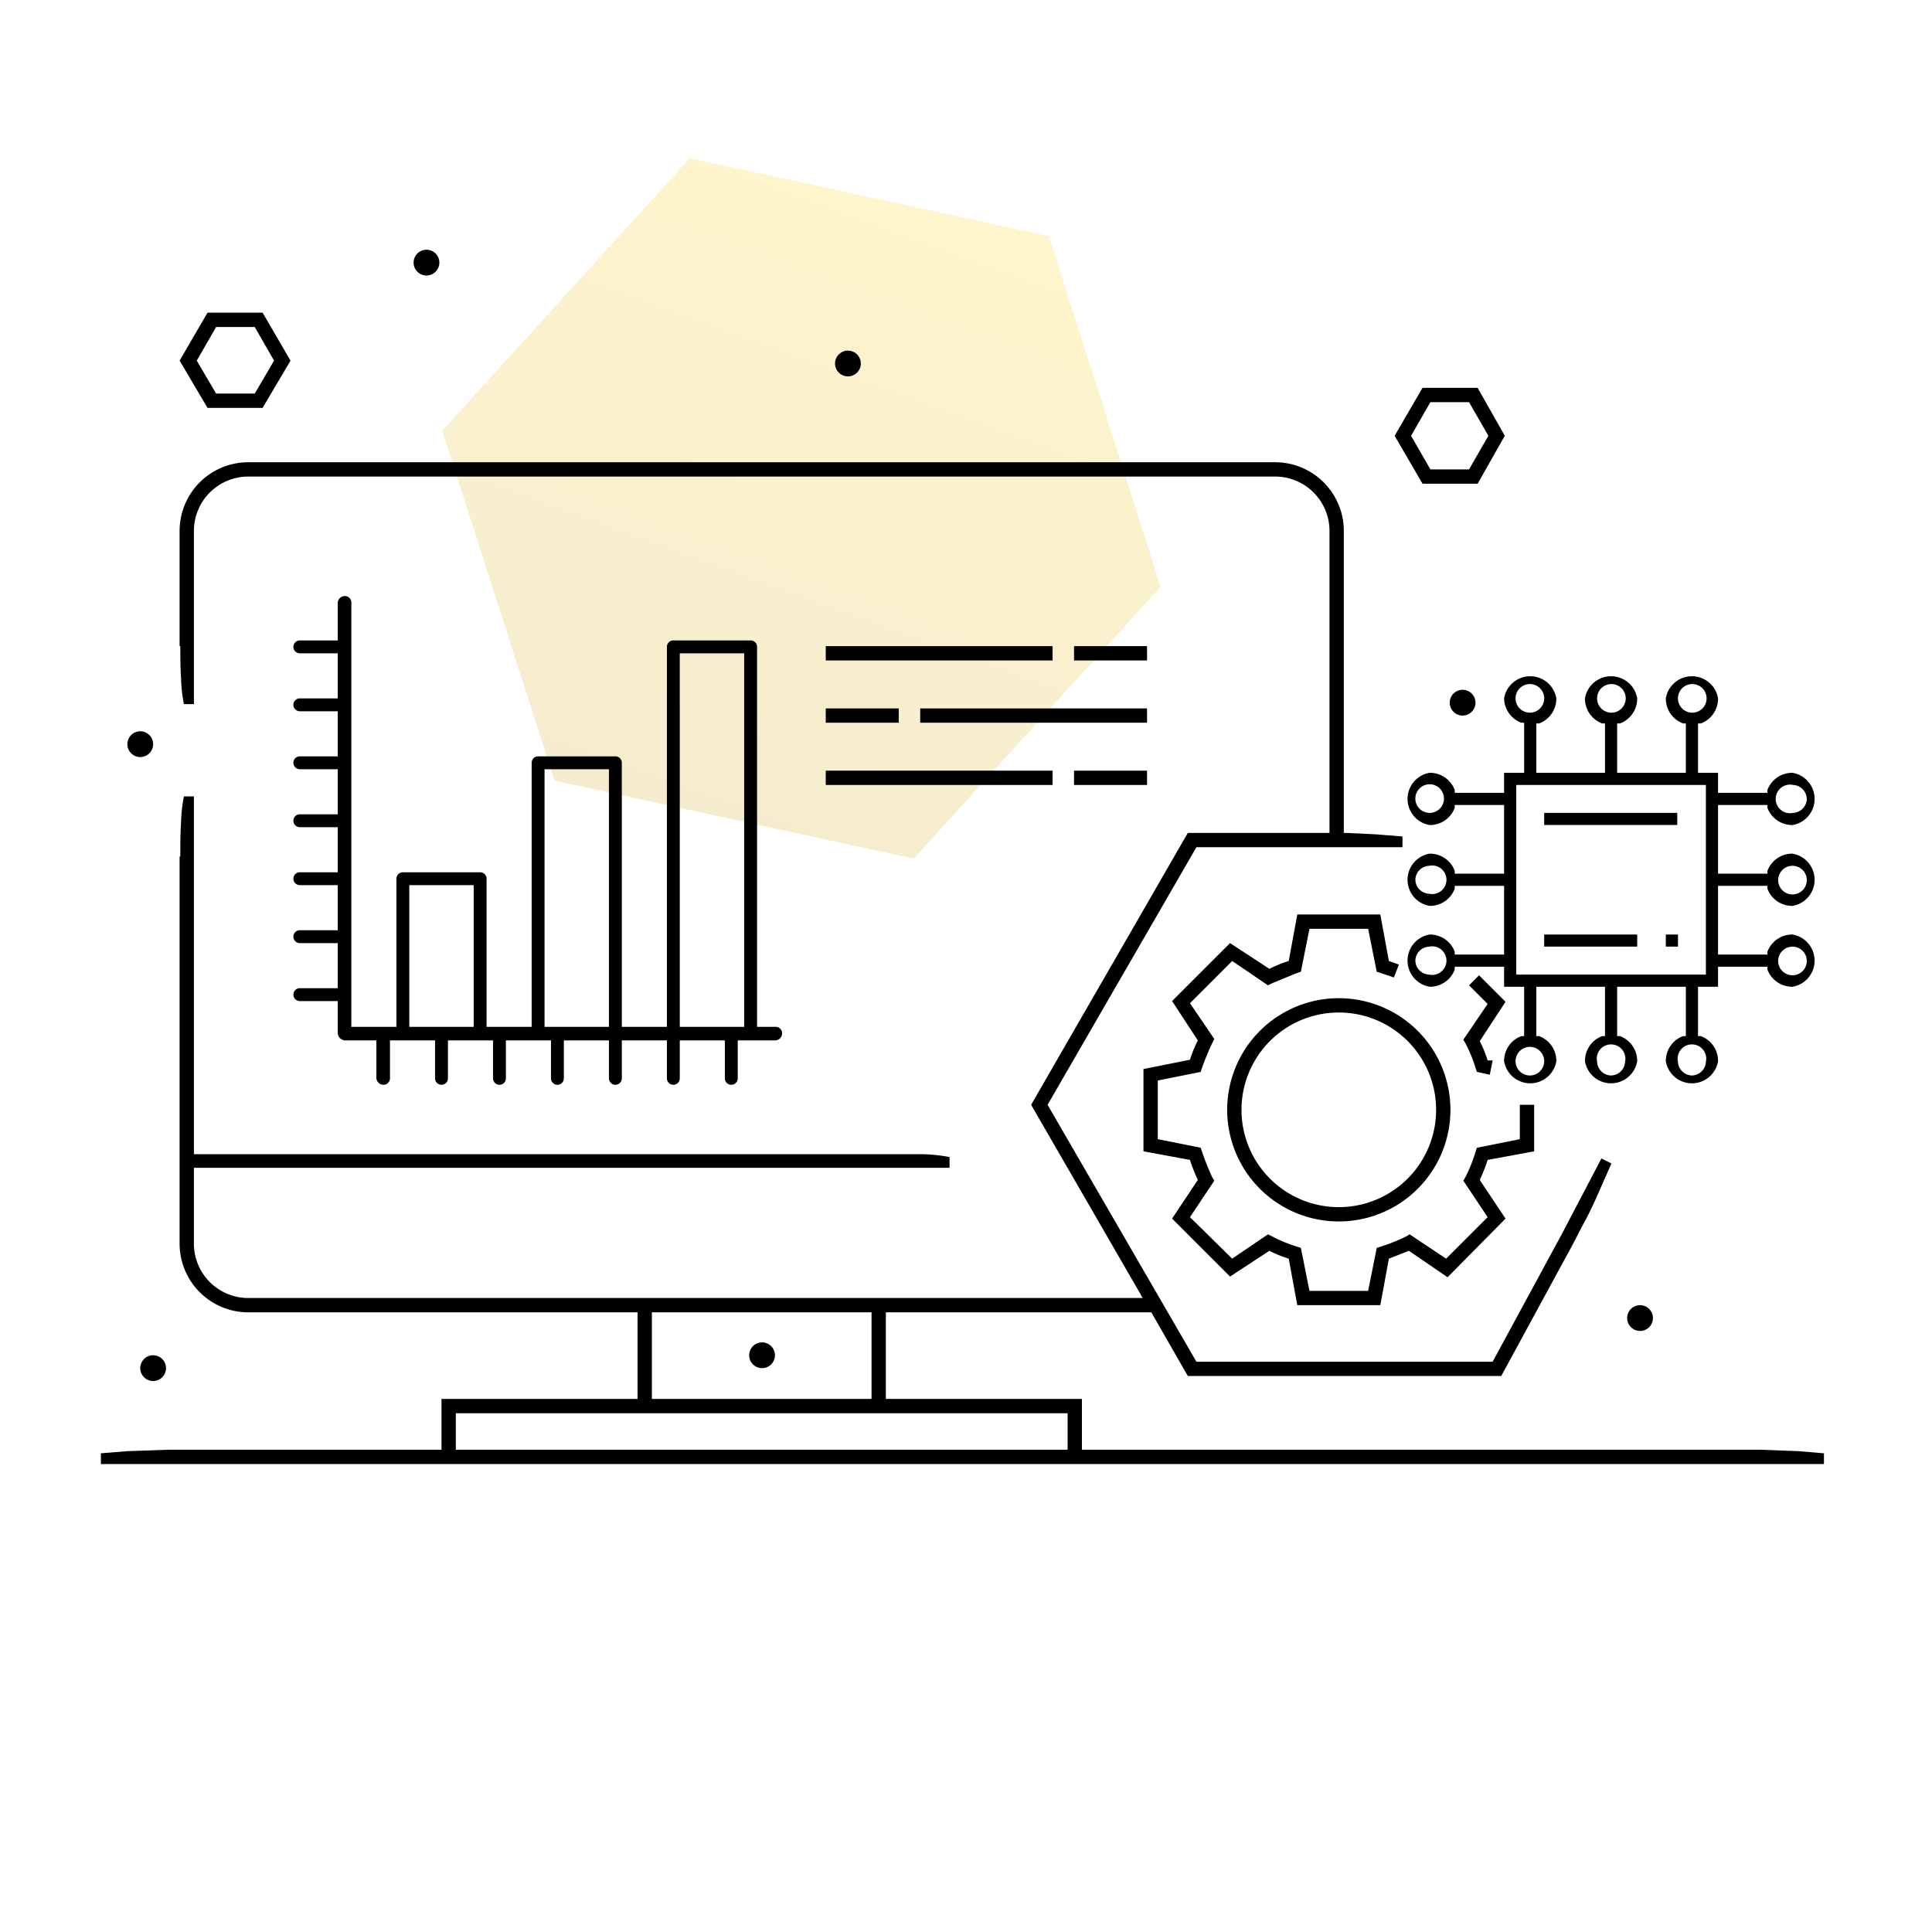
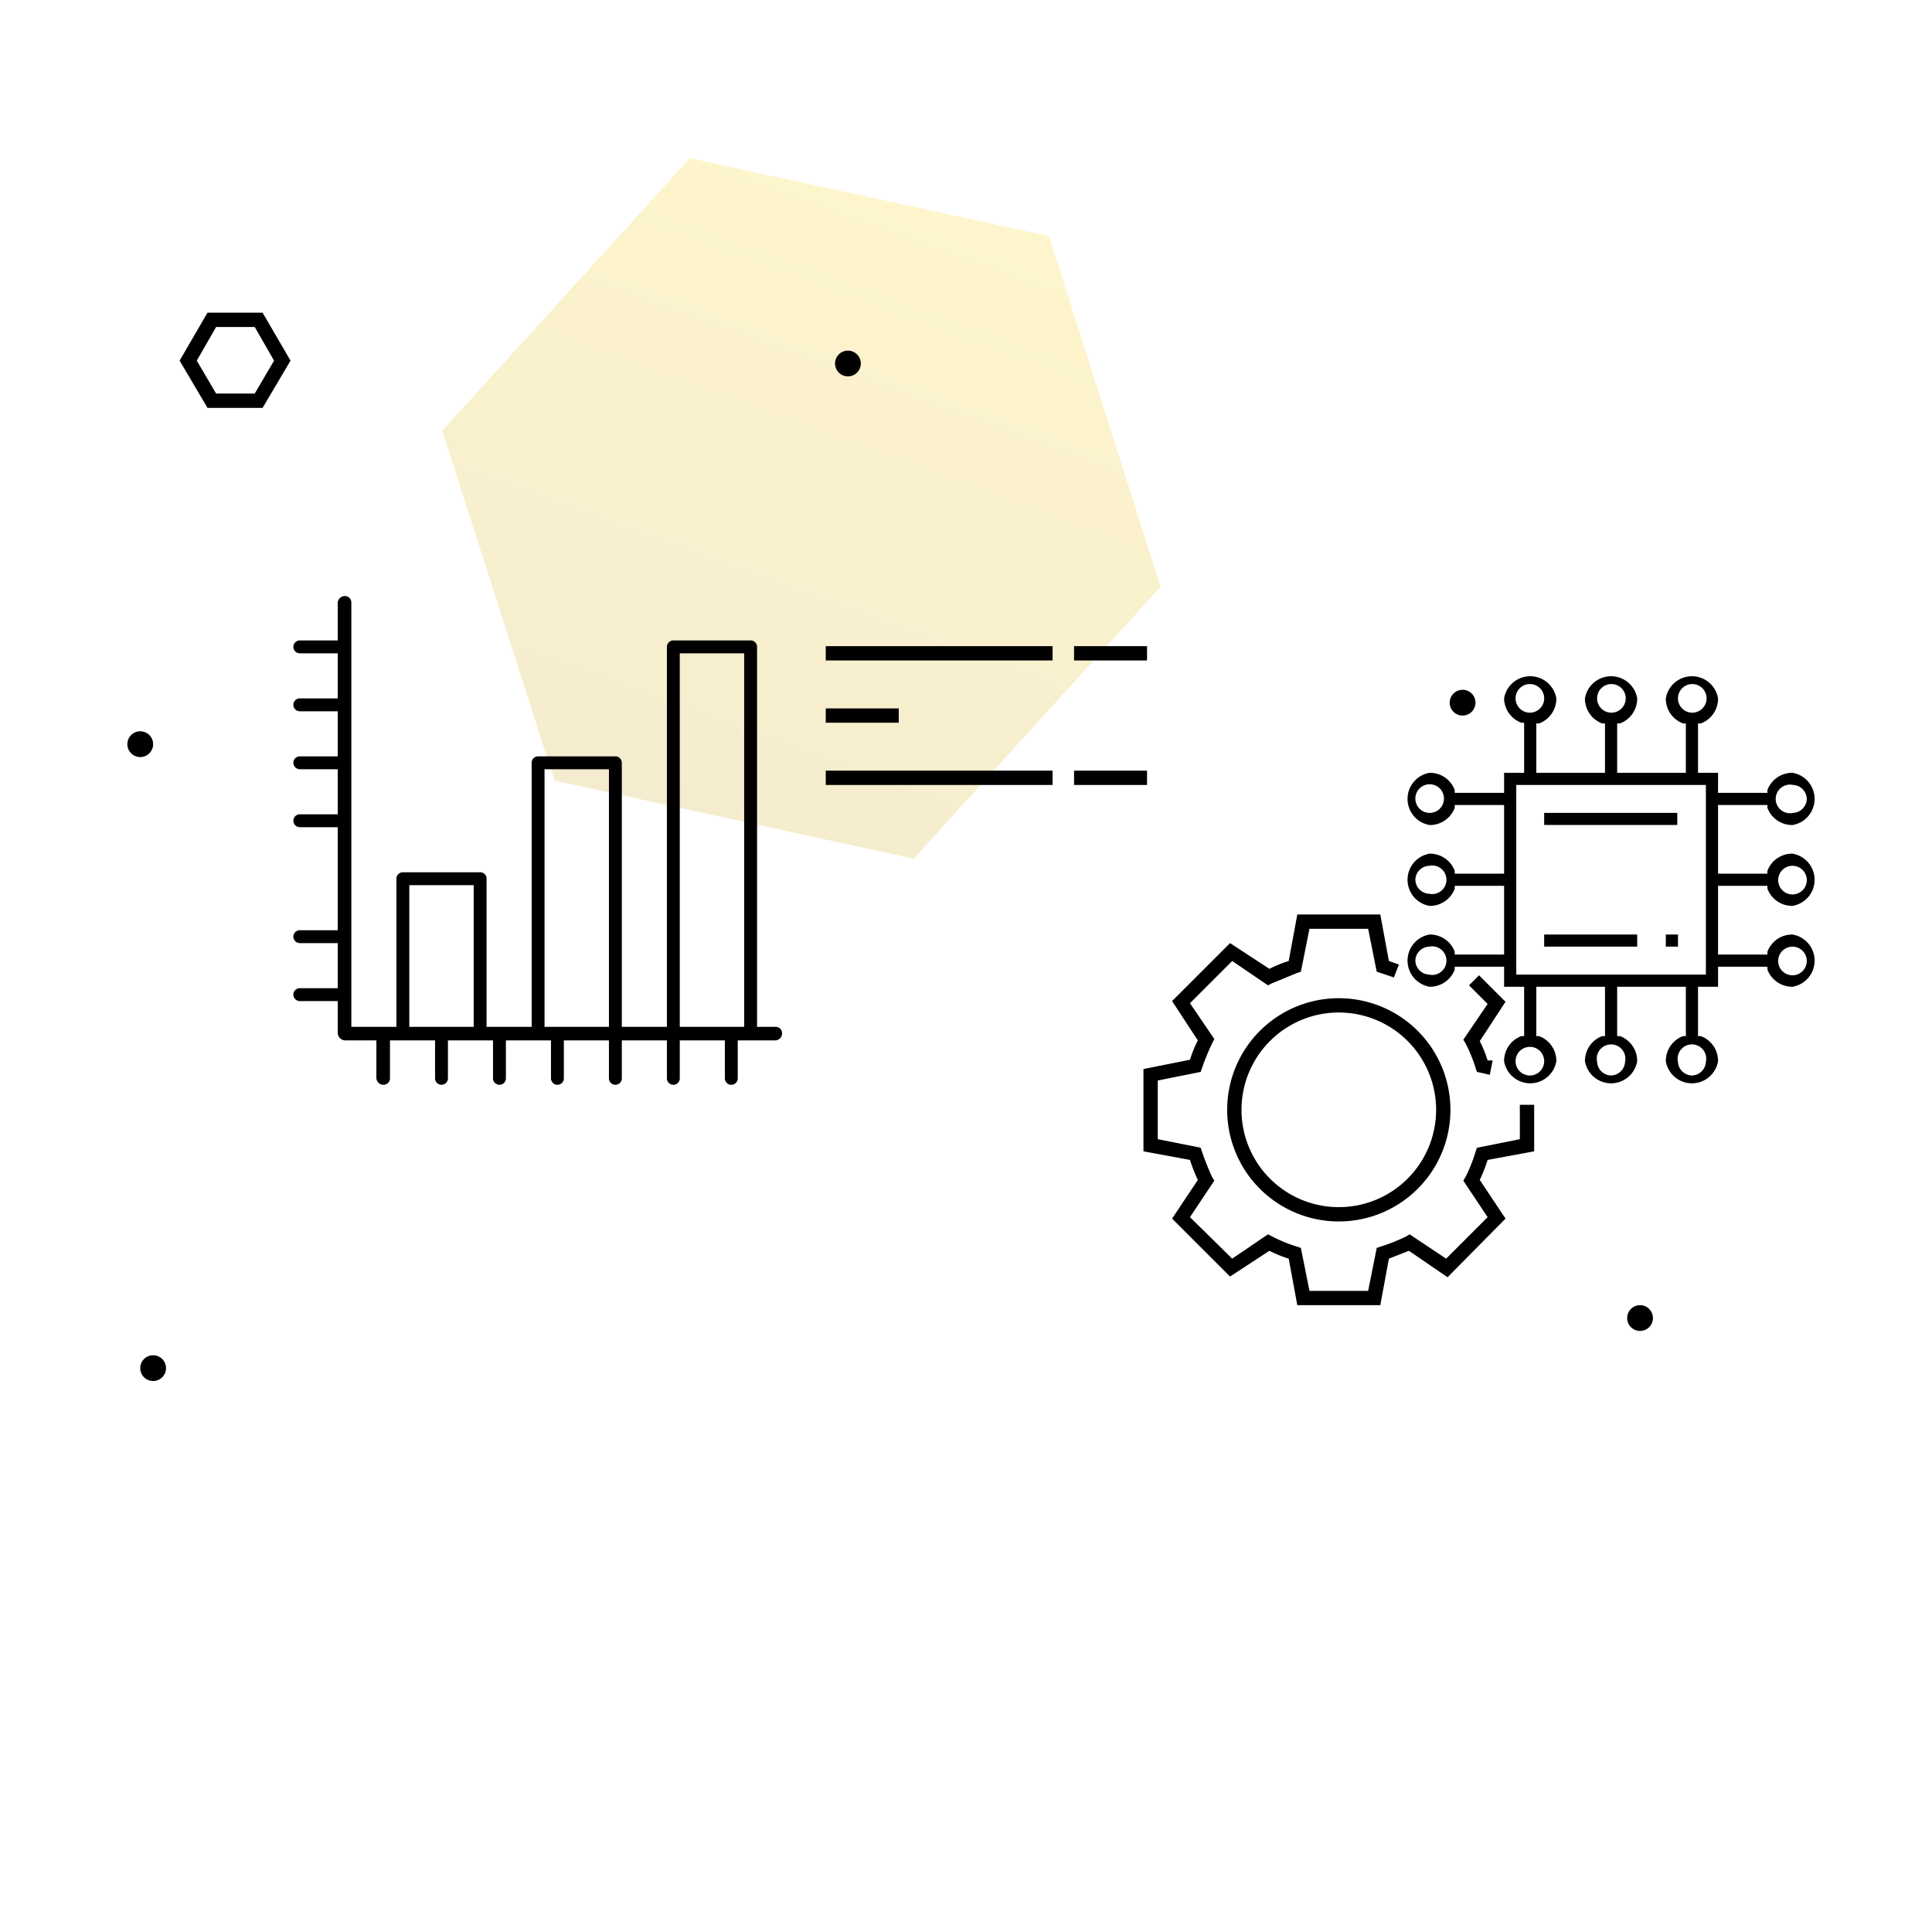
<svg xmlns="http://www.w3.org/2000/svg" id="Ebene_1" data-name="Ebene 1" viewBox="0 0 270 270">
  <defs>
    <style>.cls-1{opacity:0.2;fill:url(#Unbenannter_Verlauf_11);}</style>
    <linearGradient id="Unbenannter_Verlauf_11" x1="95.76" y1="115.76" x2="128.29" y2="26.39" gradientUnits="userSpaceOnUse">
      <stop offset="0" stop-color="#cca00d" />
      <stop offset="1" stop-color="#face00" />
    </linearGradient>
  </defs>
  <title>TBW_SP</title>
  <polygon class="cls-1" points="127.7 120 77.5 109.1 61.8 60.2 96.4 22.1 146.6 33 162.2 82 127.7 120" />
-   <path d="M251.3,202.8l-5.4-.2H151.2v-7.1H123.8V183.4h37.1l5.1,8.9h43.8l10-18.4,1.4-2.7c1-1.8,1.8-3.6,2.5-5.2s1.2-2.7,1.5-3.4l-1.4-.7-5.5,10.5-9.7,17.9H167.2l-20.8-35.9,20.8-36H196v-1.5l-3.7-.3-4.2-.2h-.3V74.2a9.6,9.6,0,0,0-9.6-9.6H34.7a9.6,9.6,0,0,0-9.6,9.6V90.3h.1c0,1.5,0,3,.1,4.4a21.5,21.5,0,0,0,.4,3.7h1.4V90.3h0V74.2a7.6,7.6,0,0,1,7.6-7.6H178.2a7.6,7.6,0,0,1,7.6,7.6v42.2H166l-21.9,38,15.6,27H34.7a7.6,7.6,0,0,1-7.6-7.6V163.2H132.7v-1.5a23,23,0,0,0-3.8-.4H27.1V119.7h0v-8.4H25.7a21.5,21.5,0,0,0-.4,3.7c-.1,1.5-.1,3-.1,4.7h-.1v54.1a9.6,9.6,0,0,0,9.6,9.6H89.1v12.1H61.7v7.1H23.6l-5.8.2-3.7.3v1.5H254.9v-1.5ZM91.1,183.4h30.7v12.1H91.1ZM63.7,202.6v-5.1h85.5v5.1Z" />
  <rect x="150.1" y="90.3" width="10.2" height="2" />
  <rect x="115.4" y="90.3" width="31.7" height="2" />
  <rect x="115.4" y="99" width="10.2" height="2" />
-   <rect x="128.6" y="99" width="31.7" height="2" />
  <rect x="150.1" y="107.7" width="10.2" height="2" />
  <rect x="115.4" y="107.7" width="31.7" height="2" />
  <path d="M171.5,155.1a15.6,15.6,0,1,0,15.6-15.6A15.6,15.6,0,0,0,171.5,155.1Zm29.2,0a13.6,13.6,0,1,1-13.6-13.6A13.6,13.6,0,0,1,200.7,155.1Z" />
  <path d="M204.8,145.8a20.2,20.2,0,0,1,1.4,3.4l.2.6,1.8.4.4-2h-.7a16.9,16.9,0,0,0-1.1-2.7l3.6-5.5-3.7-3.7-1.4,1.4,2.6,2.6-3.4,5Z" />
  <path d="M214.4,160.9v-6.5h-2v4.8l-6,1.2-.2.6a21.3,21.3,0,0,1-1.4,3.5l-.3.5,3.4,5.1-5.8,5.8-5.1-3.4-.5.3a25.5,25.5,0,0,1-3.5,1.4l-.6.2-1.2,6H183l-1.2-6-.6-.2a20.2,20.2,0,0,1-3.4-1.4l-.6-.3-5,3.4-5.9-5.8,3.4-5.1-.3-.5A36.5,36.5,0,0,1,168,161l-.2-.6-6-1.2V151l6-1.2.2-.6a34.5,34.5,0,0,1,1.4-3.4l.3-.6-3.4-5,5.9-5.9,5,3.4.6-.3,3.4-1.4.6-.2,1.2-6h8.2l1.2,6,.6.2,1.8.6.7-1.8-1.4-.5-1.2-6.5H181.3l-1.2,6.5a16.9,16.9,0,0,0-2.7,1.1l-5.5-3.6-8.1,8.1,3.6,5.5a16.9,16.9,0,0,0-1.1,2.7l-6.5,1.3v11.5l6.5,1.2a23.3,23.3,0,0,0,1.1,2.8l-3.6,5.4,8.1,8.1,5.5-3.6a16.9,16.9,0,0,0,2.7,1.1l1.2,6.5h11.6l1.2-6.5,2.8-1.1,5.4,3.7,8.1-8.2-3.6-5.4a23.3,23.3,0,0,0,1.1-2.8Z" />
-   <path d="M41.9,138.1a.9.9,0,1,0,0,1.8h5.3v4.5a1.1,1.1,0,0,0,1,1h4.4v5.3a1,1,0,0,0,1,.9.9.9,0,0,0,.9-.9v-5.3h6.3v5.3a.9.9,0,0,0,1.8,0v-5.3h6.3v5.3a.9.9,0,1,0,1.8,0v-5.3H77v5.3a.9.9,0,1,0,1.8,0v-5.3h6.3v5.3a.9.9,0,0,0,1.8,0v-5.3h6.3v5.3a.9.9,0,1,0,1.8,0v-5.3h6.3v5.3a.9.9,0,1,0,1.8,0v-5.3h5.3a1,1,0,0,0,.9-1,.9.9,0,0,0-.9-.9h-2.6V90.4a.9.9,0,0,0-.9-.9H94.1a.9.9,0,0,0-.9.9v53.1H86.9V106.6a.9.9,0,0,0-.9-.9H75.2a.9.9,0,0,0-.9.9v36.9H68V122.8a.9.9,0,0,0-.9-.9H56.3a.9.9,0,0,0-.9.9v20.7H49.1V84.2a.9.9,0,0,0-.9-.9,1,1,0,0,0-1,.9v5.3H41.9a.9.9,0,0,0,0,1.8h5.3v6.3H41.9a.9.9,0,1,0,0,1.8h5.3v6.3H41.9a.9.9,0,1,0,0,1.8h5.3v6.3H41.9a.9.9,0,0,0,0,1.8h5.3v6.3H41.9a.9.9,0,1,0,0,1.8h5.3V130H41.9a.9.9,0,1,0,0,1.8h5.3v6.3ZM95,91.3h9v52.2H95ZM76.1,107.5h9v36h-9ZM57.2,123.7h9v19.8h-9Z" />
+   <path d="M41.9,138.1a.9.9,0,1,0,0,1.8h5.3v4.5a1.1,1.1,0,0,0,1,1h4.4v5.3a1,1,0,0,0,1,.9.9.9,0,0,0,.9-.9v-5.3h6.3v5.3a.9.9,0,0,0,1.8,0v-5.3h6.3v5.3a.9.9,0,1,0,1.8,0v-5.3H77v5.3a.9.9,0,1,0,1.8,0v-5.3h6.3v5.3a.9.9,0,0,0,1.8,0v-5.3h6.3v5.3a.9.9,0,1,0,1.8,0v-5.3h6.3v5.3a.9.9,0,1,0,1.8,0v-5.3h5.3a1,1,0,0,0,.9-1,.9.9,0,0,0-.9-.9h-2.6V90.4a.9.9,0,0,0-.9-.9H94.1a.9.9,0,0,0-.9.9v53.1H86.9V106.6a.9.9,0,0,0-.9-.9H75.2a.9.9,0,0,0-.9.9v36.9H68V122.8a.9.9,0,0,0-.9-.9H56.3a.9.9,0,0,0-.9.9v20.7H49.1V84.2a.9.9,0,0,0-.9-.9,1,1,0,0,0-1,.9v5.3H41.9a.9.9,0,0,0,0,1.8h5.3v6.3H41.9a.9.9,0,1,0,0,1.8h5.3v6.3H41.9a.9.9,0,1,0,0,1.8h5.3v6.3H41.9a.9.9,0,0,0,0,1.8h5.3v6.3H41.9h5.3V130H41.9a.9.9,0,1,0,0,1.8h5.3v6.3ZM95,91.3h9v52.2H95ZM76.1,107.5h9v36h-9ZM57.2,123.7h9v19.8h-9Z" />
  <path d="M212.6,101h.4V108h-2.8v2.8h-6.9v-.4a3.7,3.7,0,0,0-3.5-2.4,3.7,3.7,0,0,0,0,7.3,3.7,3.7,0,0,0,3.5-2.4v-.4h6.9v9.6h-6.9v-.4a3.7,3.7,0,0,0-3.5-2.4,3.7,3.7,0,0,0,0,7.3,3.7,3.7,0,0,0,3.5-2.4v-.4h6.9v9.6h-6.9V133a3.7,3.7,0,0,0-3.5-2.4,3.7,3.7,0,0,0,0,7.3,3.7,3.7,0,0,0,3.5-2.4v-.4h6.9v2.8H213v6.9h-.4a3.7,3.7,0,0,0-2.4,3.5,3.7,3.7,0,0,0,7.3,0,3.7,3.7,0,0,0-2.4-3.5h-.4v-6.9h9.6v6.9h-.4a3.7,3.7,0,0,0-2.4,3.5,3.7,3.7,0,0,0,7.3,0,3.7,3.7,0,0,0-2.4-3.5H226v-6.9h9.6v6.9h-.4a3.7,3.7,0,0,0-2.4,3.5,3.7,3.7,0,0,0,7.3,0,3.7,3.7,0,0,0-2.4-3.5h-.4v-6.9h2.8v-2.8H247v.4a3.7,3.7,0,0,0,3.5,2.4,3.7,3.7,0,0,0,0-7.3,3.7,3.7,0,0,0-3.5,2.4v.4h-6.9v-9.6H247v.4a3.7,3.7,0,0,0,3.5,2.4,3.7,3.7,0,0,0,0-7.3,3.7,3.7,0,0,0-3.5,2.4v.4h-6.9v-9.6H247v.4a3.7,3.7,0,0,0,3.5,2.4,3.7,3.7,0,0,0,0-7.3,3.7,3.7,0,0,0-3.5,2.4v.4h-6.9V108h-2.8v-6.9h.4a3.7,3.7,0,0,0,2.4-3.5,3.7,3.7,0,0,0-7.3,0,3.7,3.7,0,0,0,2.4,3.5h.4V108H226v-6.9h.4a3.7,3.7,0,0,0,2.4-3.5,3.7,3.7,0,0,0-7.3,0,3.7,3.7,0,0,0,2.4,3.5h.4V108h-9.6v-6.9h.4a3.7,3.7,0,0,0,2.4-3.5,3.7,3.7,0,0,0-7.3,0A3.7,3.7,0,0,0,212.6,101Zm-12.9,12.6a2,2,0,0,1-1.9-1.9,2,2,0,1,1,1.9,1.9Zm0,11.3a2,2,0,0,1-1.9-2,2,2,0,0,1,1.9-1.9,2,2,0,1,1,0,3.9Zm0,11.3a2,2,0,0,1-1.9-2,2,2,0,0,1,1.9-1.9,2,2,0,1,1,0,3.9Zm50.9-3.9a2,2,0,0,1,1.9,1.9,2,2,0,1,1-1.9-1.9Zm0-11.3a2,2,0,0,1,1.9,1.9,2,2,0,1,1-1.9-1.9Zm0-11.3a2,2,0,0,1,1.9,2,2,2,0,0,1-1.9,1.9,2,2,0,1,1,0-3.9Zm-34.8,38.7a2,2,0,0,1-1.9,1.9,2,2,0,1,1,1.9-1.9Zm11.3,0a2,2,0,0,1-2,1.9,2,2,0,0,1-1.9-1.9,2,2,0,1,1,3.9,0Zm11.3,0a2,2,0,0,1-2,1.9,2,2,0,0,1-1.9-1.9,2,2,0,1,1,3.9,0Zm-3.9-50.9a2,2,0,0,1,1.9-1.9,2,2,0,1,1-1.9,1.9Zm-11.3,0a2,2,0,0,1,1.9-1.9,2,2,0,1,1-1.9,1.9Zm15.2,12.2v26.5H211.9V109.7ZM213.9,95.6a2,2,0,0,1,1.9,1.9,2,2,0,1,1-1.9-1.9Z" />
  <rect x="215.8" y="113.6" width="18.6" height="1.69" />
  <rect x="232.8" y="130.6" width="1.7" height="1.69" />
  <rect x="215.8" y="130.6" width="13" height="1.69" />
-   <path d="M206.5,67.6l3.8-6.7-3.8-6.7h-7.7l-3.9,6.7,3.9,6.7Zm-6.6-11.4h5.4l2.7,4.7-2.7,4.7h-5.4l-2.7-4.7Z" />
  <path d="M36.7,57l3.9-6.6-3.9-6.7H29l-3.9,6.7L29,57ZM30.2,45.7h5.4l2.7,4.7L35.6,55H30.2l-2.7-4.6Z" />
  <path d="M227.4,184.2a1.8,1.8,0,1,0,1.8-1.8A1.8,1.8,0,0,0,227.4,184.2Z" />
  <path d="M19.6,105.8a1.8,1.8,0,1,0-1.8-1.8A1.8,1.8,0,0,0,19.6,105.8Z" />
  <path d="M118.5,52.6a1.8,1.8,0,1,0-1.8-1.8A1.8,1.8,0,0,0,118.5,52.6Z" />
  <path d="M19.6,191.2a1.8,1.8,0,1,0,1.8-1.8A1.8,1.8,0,0,0,19.6,191.2Z" />
  <path d="M206.2,98.2a1.8,1.8,0,1,0-1.8,1.8A1.8,1.8,0,0,0,206.2,98.2Z" />
-   <path d="M59.6,38.5a1.8,1.8,0,1,0-1.8-1.8A1.8,1.8,0,0,0,59.6,38.5Z" />
-   <path d="M106.5,187.6a1.8,1.8,0,1,0,1.8,1.8A1.8,1.8,0,0,0,106.5,187.6Z" />
</svg>